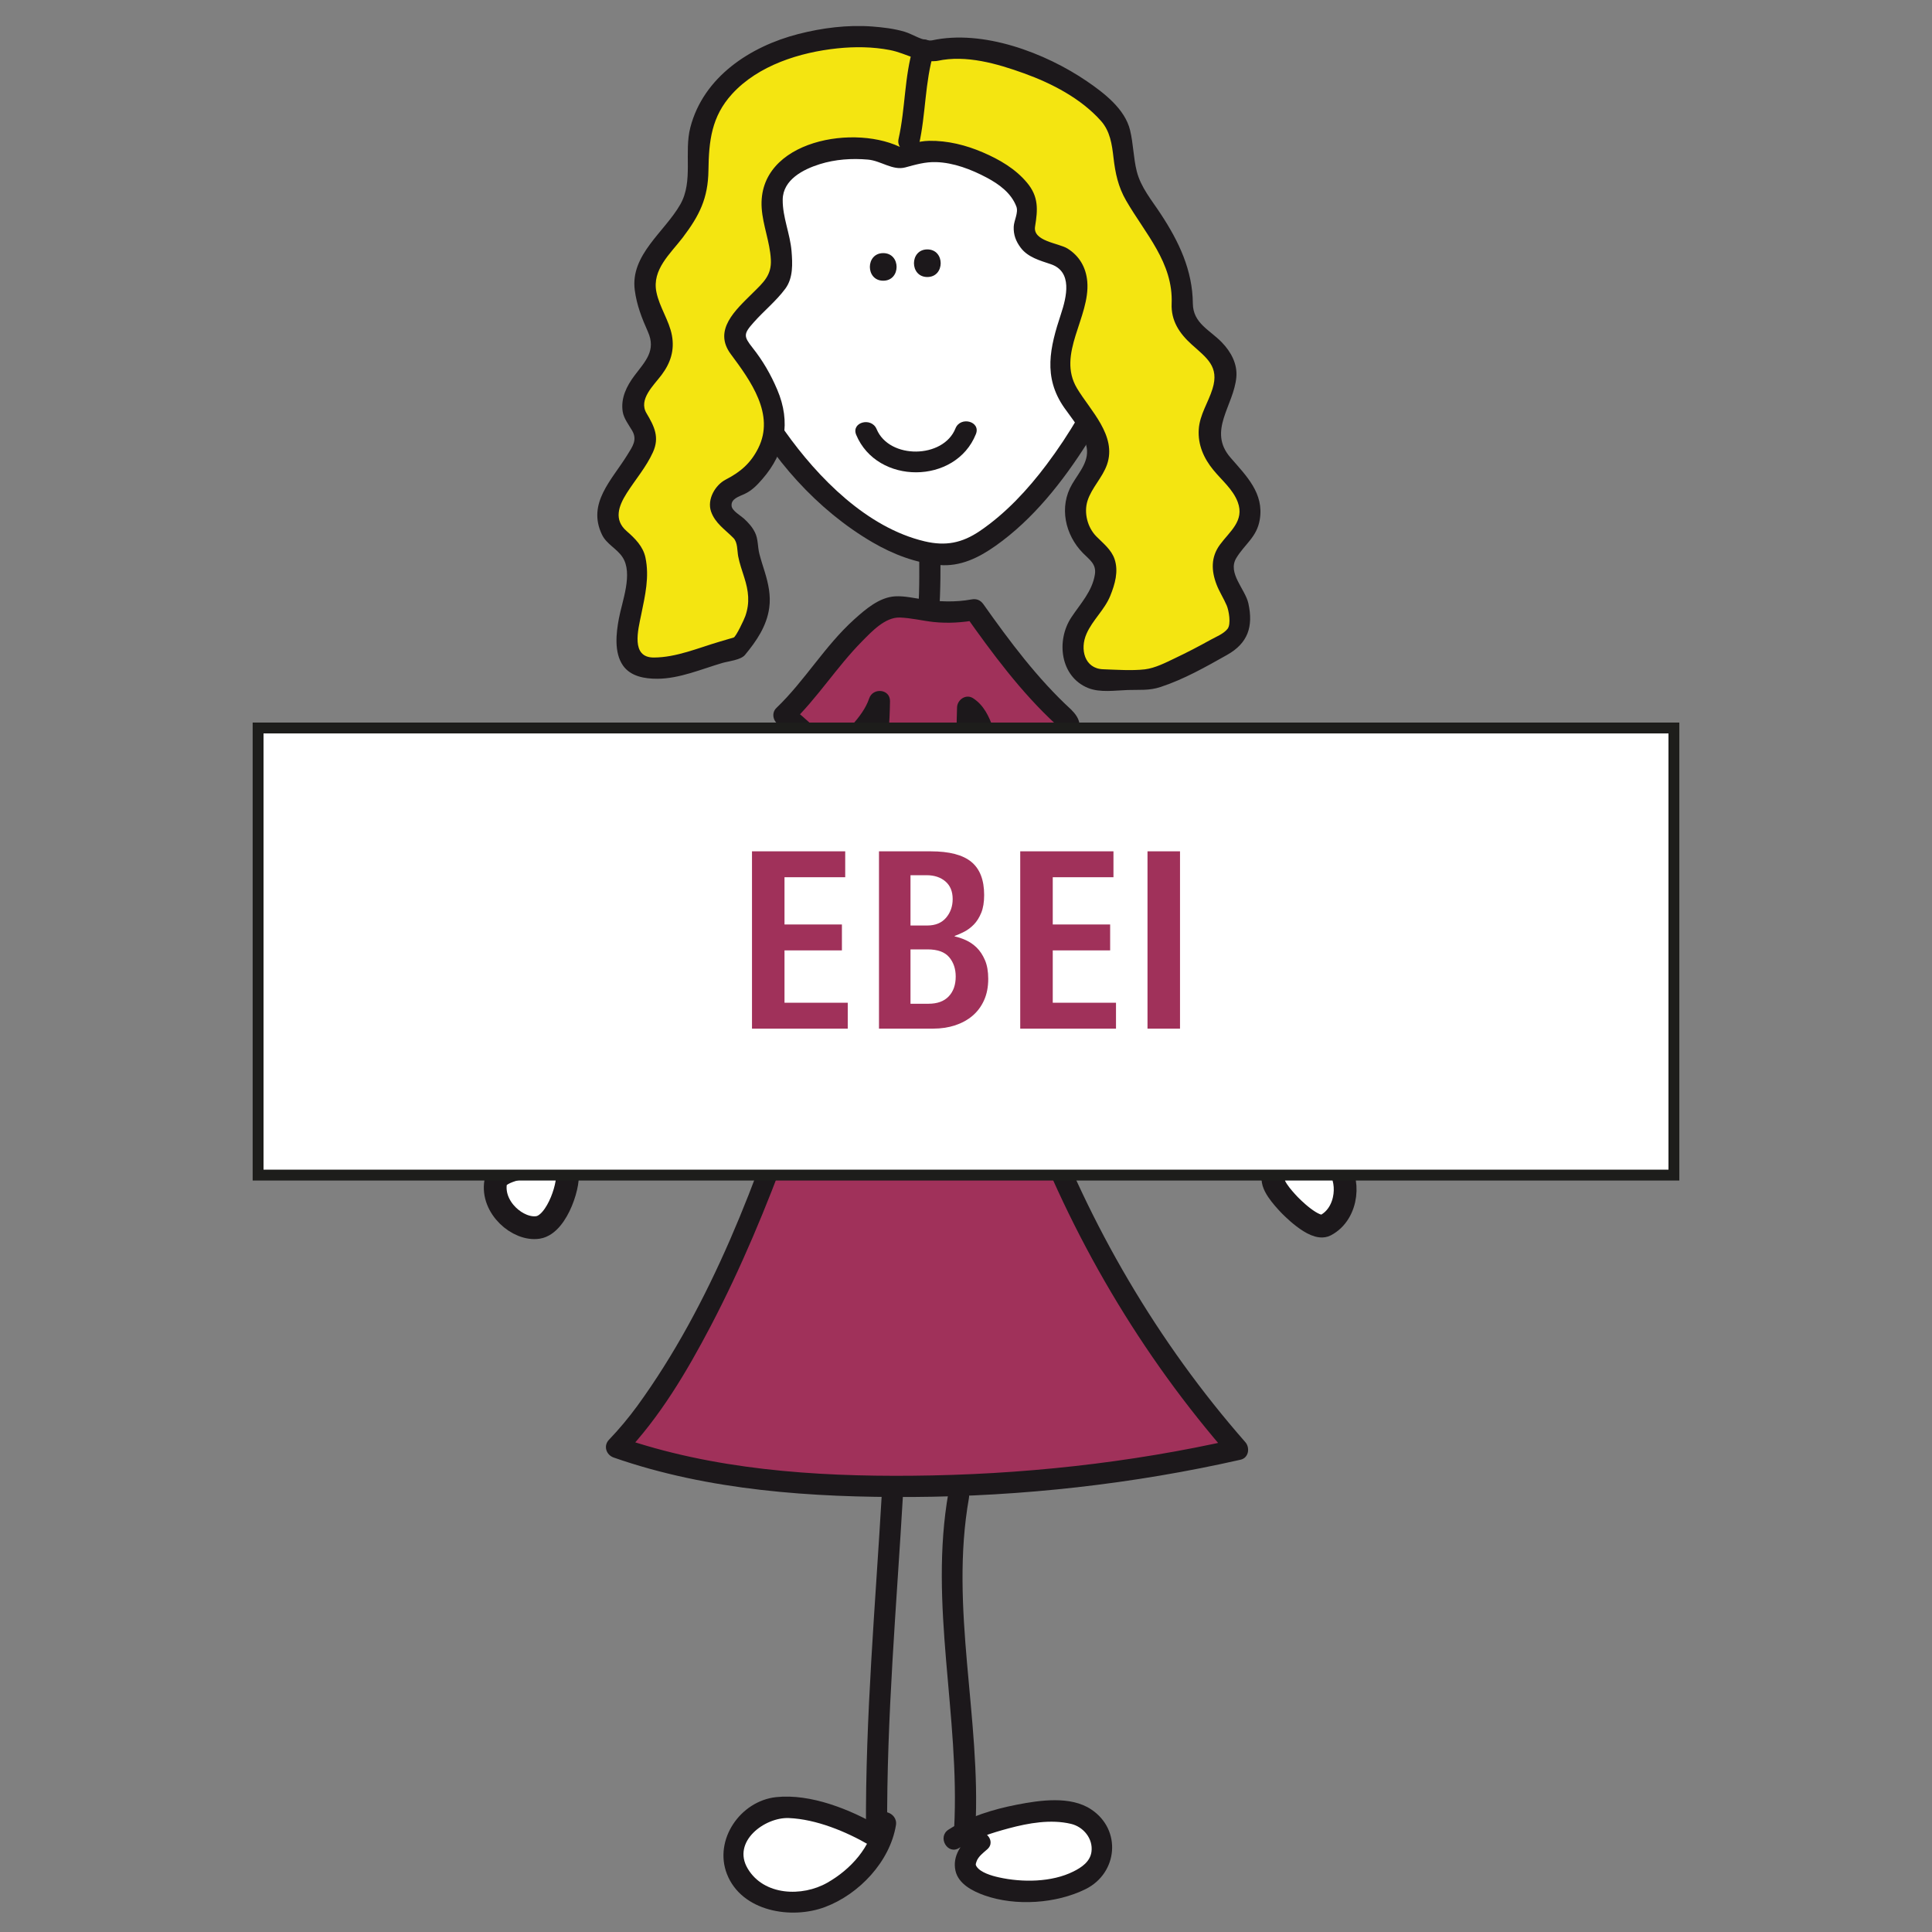
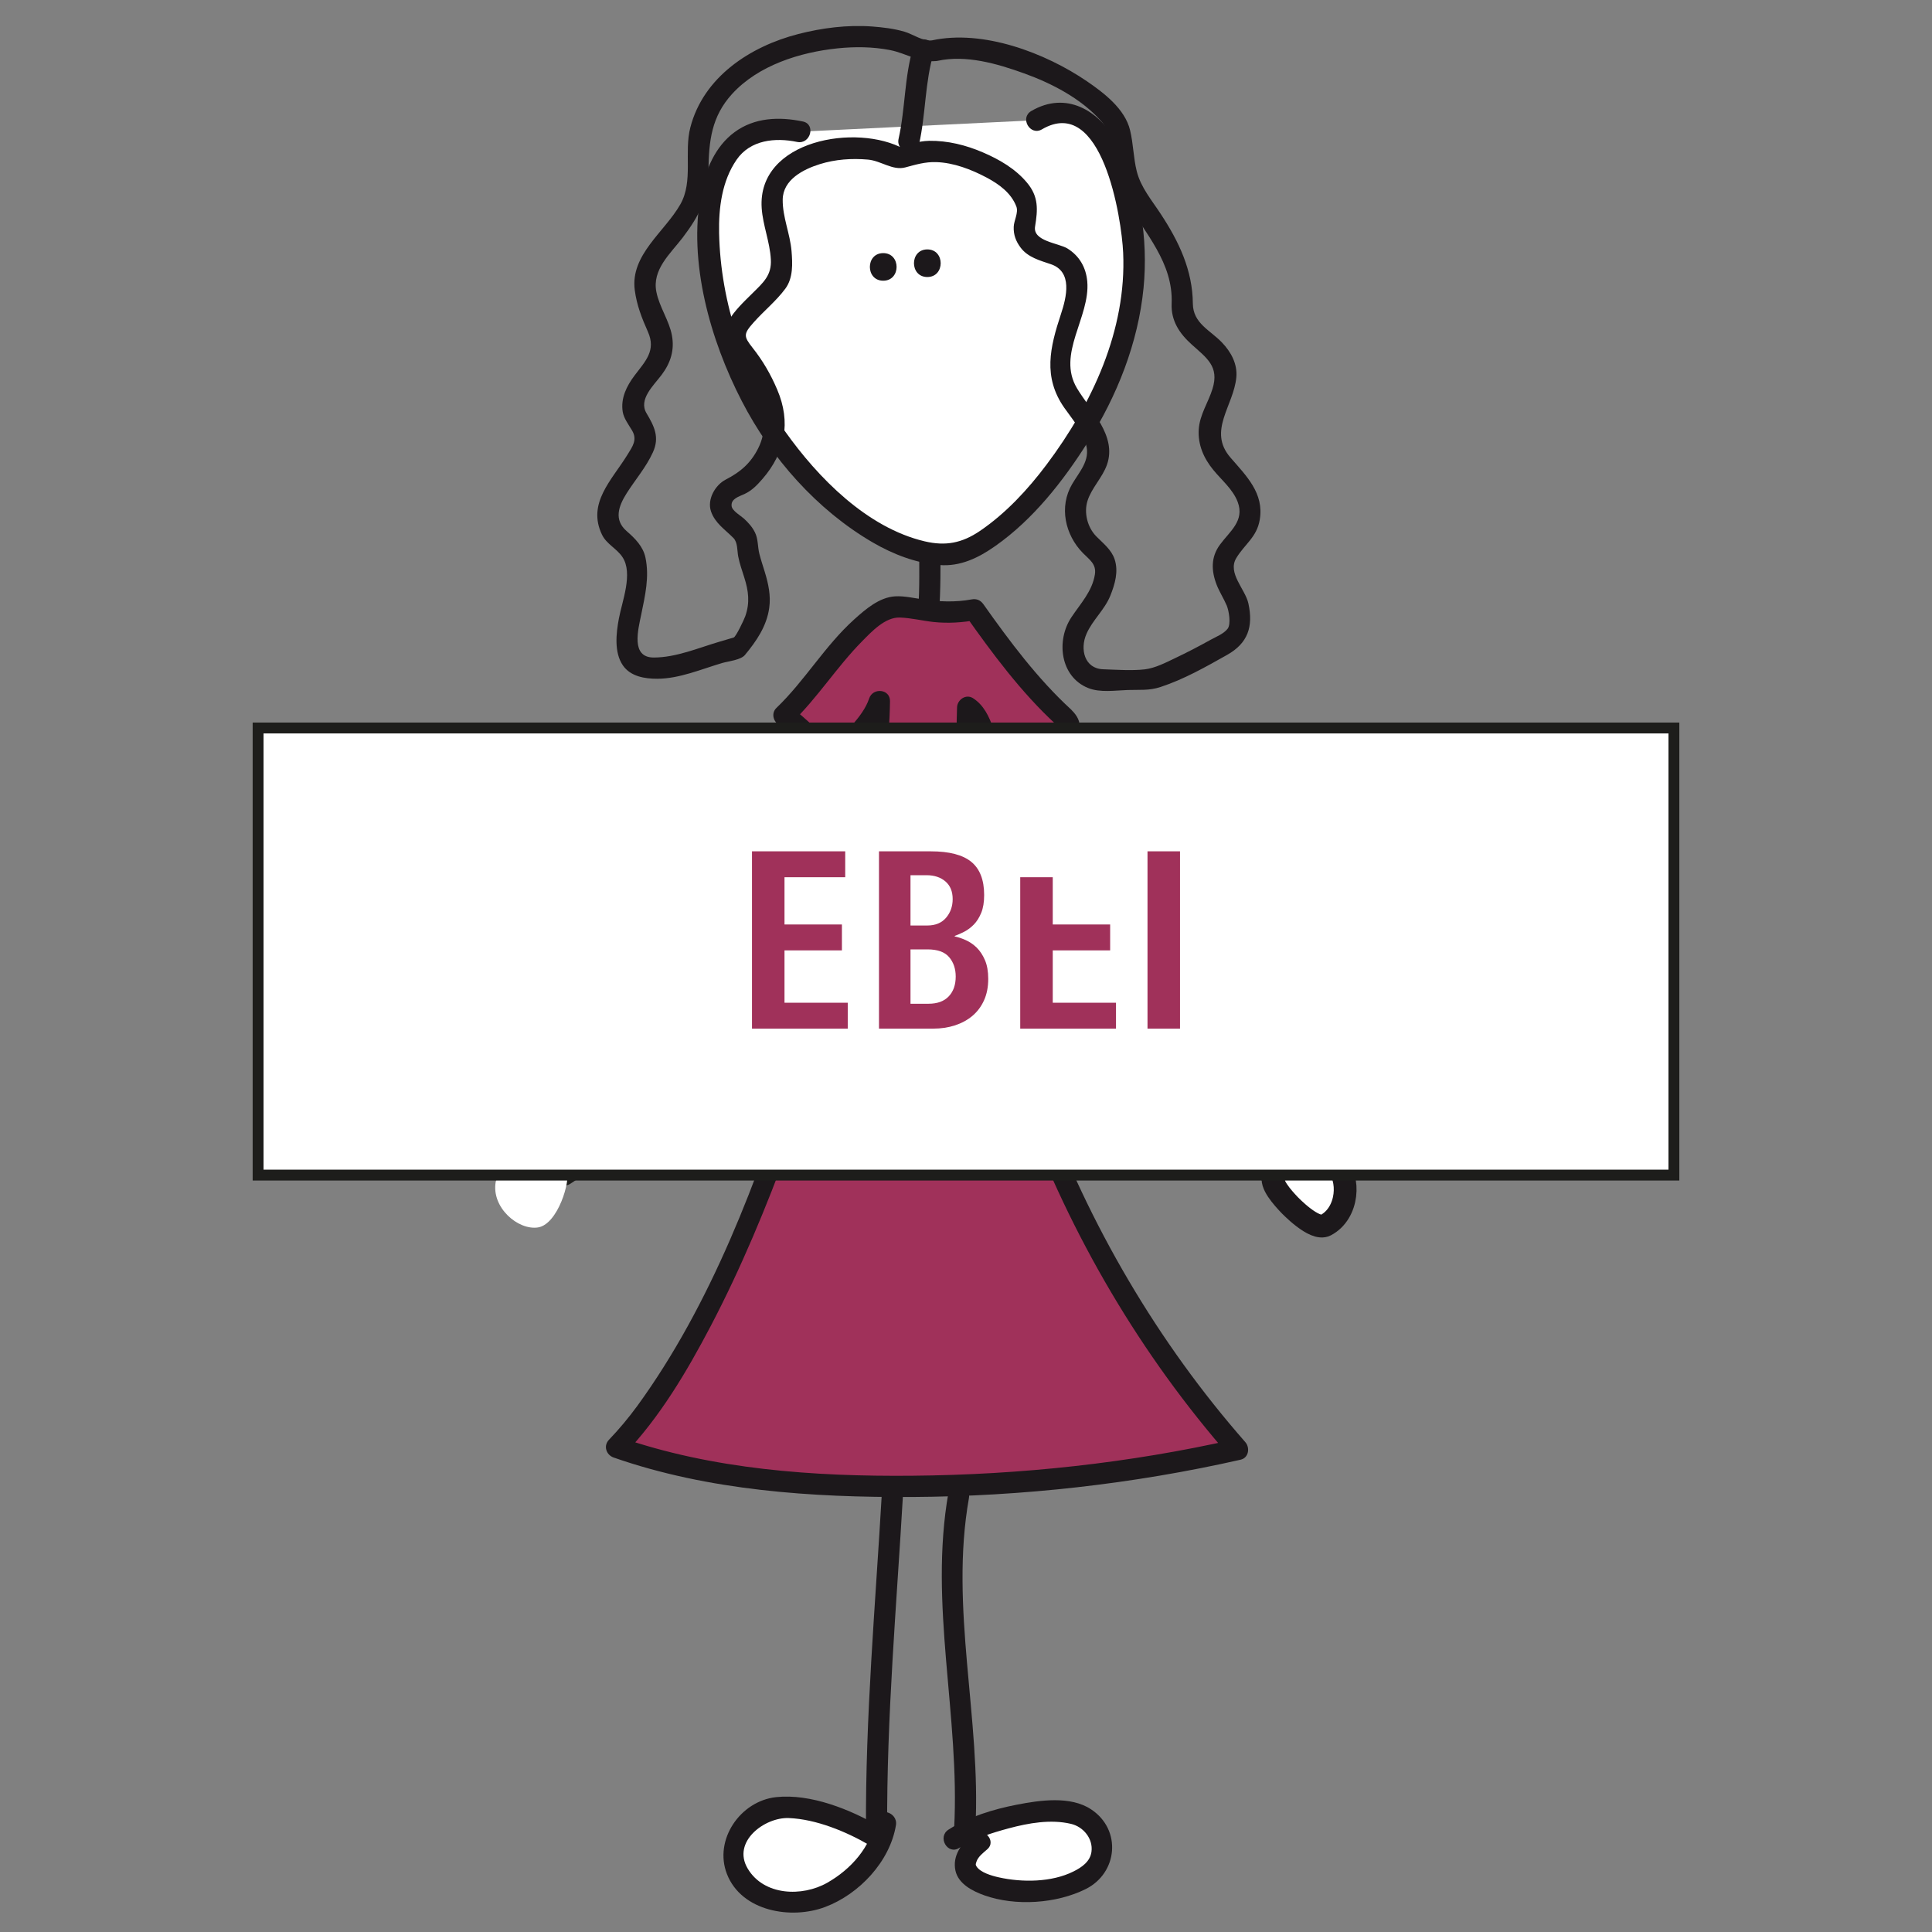
<svg xmlns="http://www.w3.org/2000/svg" id="Ebene_1" viewBox="0 0 141.732 141.732">
  <rect x="0" y="0" width="141.732" height="141.732" fill="#808080" stroke="none" />
  <defs>
    <style>.cls-1,.cls-2,.cls-3,.cls-4,.cls-5{fill:none;}.cls-6{fill:#1c181b;}.cls-2{stroke-width:.797px;}.cls-2,.cls-3{stroke:#1d1d1b;}.cls-7{fill:#a0315a;}.cls-3,.cls-4{stroke-linecap:round;}.cls-3,.cls-4,.cls-5{stroke-miterlimit:10;stroke-width:1.671px;}.cls-8{clip-path:url(#clippath-1);}.cls-9{clip-path:url(#clippath-3);}.cls-10{clip-path:url(#clippath-4);}.cls-11{clip-path:url(#clippath-2);}.cls-12{clip-path:url(#clippath-6);}.cls-13{clip-path:url(#clippath-5);}.cls-14{fill:#6a509d;}.cls-15{fill:#fff;}.cls-4,.cls-5{stroke:#1c181b;}.cls-16{fill:#f4e511;}.cls-17{clip-path:url(#clippath);}</style>
    <clipPath id="clippath">
      <rect class="cls-1" width="141.732" height="141.732" />
    </clipPath>
    <clipPath id="clippath-1">
      <rect class="cls-1" width="141.732" height="141.732" />
    </clipPath>
    <clipPath id="clippath-2">
      <path class="cls-1" d="M66.013,44.52c-2.441.017-6.692,6.469-8.301,7.962,1.625.977,2.446,2.453,4.067,2.936.535-.747,2.675-2.986,2.936-3.975-.166,14.081-9.921,45.03-19.289,54.728,11.627,4.115,31.035,3.48,45.574.165-8.428-9.57-20.707-29.737-19.808-54.444,1.352.73,1.377,4.19,2.73,4.92,1.017-1.658,6.073-2.615,4.287-4.231-2.717-2.449-6.53-7.855-6.53-7.855-1.521.322-2.939.155-4.05-.011-.652-.097-1.199-.195-1.6-.195h-.016" />
    </clipPath>
    <clipPath id="clippath-3">
      <rect class="cls-1" width="141.732" height="141.732" />
    </clipPath>
    <clipPath id="clippath-4">
-       <path class="cls-1" d="M51.19,11.196c.029,3.632.029,3.459-2.218,6.415-.751.87-1.687,1.914-1.674,3.3.198,1.727.581,2.242,1.159,3.624.77,2.069-1.679,3.125-2.041,5.03-.187.866,1.145,1.893.965,2.762-.368,1.559-2.619,3.65-2.796,5.035-.174,2.598,1.901,1.889,2.107,4.309.206,2.073-1.102,4.333-.52,6.403.578,1.555,3.595.841,4.911.309l3.014-.882c2.998-3.484.911-5.026.701-7.619-.008-1.209-1.9-1.716-1.909-2.751-.009-1.559,1.505-1.225,2.251-2.268,1.872-2.09,2.24-3.822.895-6.581-1.534-3.446-3.608-2.91-.796-5.702,1.876-1.913,2.251-1.917,2.05-4.164-.206-2.075-1.543-3.967.333-5.884,1.497-1.567,6.024-2.293,8.3-.924l1.32-.359c2.453-.709,7.187,1.332,7.958,3.402.573,1.208-.552,1.909.21,2.939.763,1.205,2.837.673,3.418,2.396.772,2.248-1.076,4.334-1.059,6.412-.169,2.94,2.074,3.616,2.659,6.033.772,2.242-2.053,3.303-1.472,5.545.401,2.94,3.225,2.053,1.741,5.526-.743,1.736-2.437,2.437-1.853,4.852.424,1.638,1.83,1.573,3.301,1.508.548-.025,1.105-.049,1.623.014,1.32.165,6.399-2.812,6.399-2.812.936-.7.746-1.043.738-2.082-.008-1.209-1.34-2.239-1.158-3.798.181-1.039,1.687-1.74,1.864-2.952.548-2.597-1.913-3.447-2.685-5.344-.956-2.243,1.484-3.814.903-6.061-.387-1.381-2.09-1.889-2.857-3.266-.384-.688-.198-1.554-.202-2.247-.59-2.762-1.542-4.139-3.072-6.379-1.525-2.061-.965-2.931-1.546-5.178-.936-3.332-9.492-7.022-13.578-6.045-.85.202-1.385-.243-1.385-.243-1.03-.505-2.518-.775-4.178-.775-5.063,0-11.721,2.509-11.821,8.502" />
-     </clipPath>
+       </clipPath>
    <clipPath id="clippath-5">
      <rect class="cls-1" width="141.732" height="141.732" />
    </clipPath>
    <clipPath id="clippath-6">
      <rect class="cls-1" width="141.732" height="141.732" />
    </clipPath>
  </defs>
  <g class="cls-17">
    <g class="cls-8">
      <path class="cls-3" d="M59.646,53.111c-.056,3.117-3.432,11.849-6.472,17.912-3.904,7.786-9.056,13.402-11.785,15.114" />
      <path class="cls-15" d="M76.046,8.817c4.696-2.907,7.974,6.049,6.956,13.24-1.286,9.079-9.405,18.171-13.096,18.596-4.989.573-14.089-6.511-16.909-16.943-2.42-8.96-.54-15.441,5.686-14.048" />
      <path class="cls-6" d="M76.437,9.489c4.42-2.585,5.847,6.523,5.958,9.051.256,5.673-2.276,11.091-5.616,15.54-1.369,1.827-3.002,3.588-4.898,4.874-1.307.886-2.507,1.122-4.045.759-4.235-.998-7.826-4.66-10.251-8.078-2.973-4.197-4.725-9.393-4.832-14.538-.037-1.852.21-3.819,1.282-5.377,1.006-1.464,2.837-1.641,4.441-1.307.981.202,1.398-1.299.417-1.501-1.728-.363-3.538-.297-5.006.783-1.439,1.06-2.14,2.788-2.462,4.49-.952,5.043.685,10.766,2.985,15.224,2.161,4.197,5.521,8.003,9.616,10.386,1.497.87,3.15,1.509,4.878,1.654,1.546.131,2.89-.532,4.123-1.402,2.771-1.951,4.964-4.75,6.758-7.587,2.165-3.422,3.711-7.302,4.107-11.351.342-3.555-.227-7.505-1.963-10.655-1.311-2.379-3.736-3.798-6.275-2.309-.866.507-.083,1.851.783,1.344" />
      <path class="cls-6" d="M68.029,20.322c1.307,0,1.307-2.025,0-2.025-1.307,0-1.307,2.025,0,2.025" />
      <path class="cls-6" d="M64.794,20.593c1.307,0,1.307-2.024,0-2.024-1.307,0-1.307,2.024,0,2.024" />
-       <path class="cls-6" d="M70.092,31.431c-.891,2.227-4.853,2.276-5.781.054-.379-.916-1.884-.516-1.501.412,1.534,3.686,7.299,3.67,8.783-.054.371-.932-1.134-1.331-1.501-.412" />
      <path class="cls-6" d="M67.436,41.044c.008,1.649.016,3.344-.206,4.981-.132.981,1.369,1.406,1.505.416.239-1.785.264-3.599.259-5.397-.004-1.006-1.562-1.006-1.558,0" />
      <path class="cls-14" d="M78.21,52.581c-2.717-2.449-6.531-7.855-6.531-7.855-2.425.511-4.585-.214-5.666-.206-2.441.016-6.692,6.469-8.3,7.962,1.625.977,2.445,2.453,4.066,2.936.536-.747,2.676-2.985,2.936-3.975-.165,14.081-9.921,45.03-19.289,54.728,11.628,4.115,31.036,3.48,45.575.165-8.429-9.57-20.708-29.737-19.809-54.444,1.353.73,1.377,4.19,2.73,4.919,1.018-1.657,6.073-2.614,4.288-4.23" />
    </g>
    <g class="cls-11">
      <rect class="cls-7" x="45.425" y="44.512" width="45.575" height="65.774" />
    </g>
    <g class="cls-9">
      <path class="cls-6" d="M78.555,52.031c-2.445-2.247-4.494-4.993-6.408-7.698-.218-.309-.507-.429-.878-.359-1.183.219-2.363.169-3.55,0-.672-.095-1.365-.264-2.049-.227-1.159.066-2.173.945-2.994,1.683-2.16,1.942-3.632,4.506-5.715,6.502-.379.359-.259.961.157,1.225,1.493.956,2.528,2.412,4.251,3.014.355.119.68-.091.878-.359,1.002-1.34,2.474-2.536,3.014-4.16-.507-.07-1.018-.141-1.525-.206-.062,3.999-.726,7.978-1.522,11.891-.997,4.87-2.313,9.673-3.822,14.407-2.795,8.766-6.193,17.911-11.652,25.411-.635.866-1.324,1.691-2.066,2.466-.425.446-.206,1.109.342,1.303,6.964,2.433,14.58,2.936,21.903,2.895,8.078-.046,16.209-.949,24.088-2.734.606-.136.709-.887.342-1.299-12.802-14.592-20.232-34.479-19.581-53.895-.392.222-.784.449-1.171.672.771.495.969,1.909,1.249,2.713.301.862.689,1.703,1.481,2.206.379.243.833.062,1.068-.276.642-.924,1.657-1.035,2.156-1.45,1.984-1.651,2.576-1.744,2.641-2.449.049-.539-.343-.984-.637-1.276-.713-.709-1.814.392-1.101,1.101.227.227.111.202-.223.441-.47.342-1.01.598-1.525.87-.982.515-2.017,1.039-2.66,1.975.359-.091.713-.185,1.068-.28-.771-.491-.969-1.905-1.249-2.709-.305-.862-.693-1.703-1.485-2.21-.515-.33-1.15.107-1.171.672-.663,19.837,6.969,40.099,20.04,54.996.115-.433.231-.87.342-1.303-7.756,1.757-15.722,2.606-23.672,2.676-7.187.066-14.654-.453-21.486-2.837.115.433.226.866.342,1.299,2.626-2.746,4.601-6.086,6.358-9.434,2.239-4.272,4.094-8.754,5.756-13.281,3.29-8.956,5.946-18.353,7.071-27.849.186-1.562.306-3.137.33-4.712.017-.912-1.257-1.023-1.529-.207-.479,1.435-1.967,2.59-2.858,3.786.293-.12.586-.24.878-.359-1.517-.528-2.544-2-3.879-2.854.053.409.107.813.16,1.221,1.897-1.818,3.324-4.111,5.179-5.987.697-.705,1.682-1.773,2.763-1.744.82.025,1.649.235,2.465.326,1.081.115,2.149.045,3.212-.153-.292-.119-.585-.239-.878-.359,1.988,2.812,4.111,5.682,6.651,8.016.738.676,1.843-.421,1.101-1.101" />
      <path class="cls-15" d="M70.33,109.696c-1.554,8.412.928,16.295.445,24.451" />
      <path class="cls-6" d="M69.58,109.489c-1.46,8.238.858,16.398.416,24.657-.049,1.006,1.509.998,1.559,0,.429-8.102-1.905-16.167-.474-24.245.173-.981-1.328-1.402-1.501-.412" />
      <path class="cls-15" d="M65.475,109.484c-.478,8.403-1.229,16.559-1.167,24.711" />
      <path class="cls-6" d="M64.696,109.484c-.474,8.23-1.216,16.456-1.167,24.711.004,1.002,1.559,1.002,1.554,0-.045-8.255.697-16.481,1.171-24.711.058-1.002-1.5-.998-1.558,0" />
      <path class="cls-15" d="M69.974,134.893c1.88-1.249,9.141-3.525,10.514-.569,3.01,6.152-13.986,5.286-8.626.804" />
      <path class="cls-6" d="M70.368,135.565c1.097-.701,2.387-1.101,3.637-1.439,1.451-.388,3.084-.68,4.568-.326.899.211,1.629,1.081,1.497,2.05-.099.721-.717,1.142-1.324,1.443-1.599.8-3.764.812-5.475.429-.545-.12-1.34-.359-1.625-.788-.095-.144-.074-.173-.004-.383.115-.347.511-.648.771-.875.767-.655-.342-1.752-1.101-1.101-.783.677-1.455,1.571-1.22,2.656.214.981,1.278,1.513,2.127,1.814,2.285.808,5.274.61,7.435-.466,2.346-1.175,2.647-4.342.4-5.838-1.522-1.019-3.794-.672-5.468-.347-1.699.33-3.538.887-5.001,1.827-.846.54-.067,1.888.783,1.344" />
      <path class="cls-15" d="M64.174,134.688c-1.625-.977-5.95-2.672-7.834-1.917-2.689,1.006-3.208,3.975-1.58,5.442,4.074,3.678,9.703-.812,10.218-4.519" />
      <path class="cls-6" d="M64.567,134.016c-2.157-1.262-5.096-2.453-7.641-2.177-2.618.289-4.572,3.129-3.599,5.636,1.076,2.763,4.738,3.357,7.207,2.421,2.491-.936,4.75-3.328,5.192-5.995.165-.982-1.336-1.402-1.501-.413-.334,2.016-1.802,3.645-3.538,4.631-1.835,1.043-4.647.96-5.835-1.039-1.179-1.98,1.254-3.781,3.019-3.707,2,.082,4.201.989,5.913,1.987.865.507,1.649-.837.783-1.344" />
    </g>
    <g class="cls-10">
-       <rect class="cls-16" x="44.435" y="1.818" width="47.201" height="48.25" />
-     </g>
+       </g>
    <g class="cls-13">
      <path class="cls-6" d="M68.779,4.464c2.095-.458,4.387.21,6.354.92,2.045.738,4.173,1.843,5.636,3.488.668.754.804,1.711.916,2.684.132,1.142.342,2.148.927,3.158,1.398,2.425,3.464,4.561,3.34,7.558-.053,1.254.565,2.182,1.464,2.994,1.109.998,2.045,1.616,1.534,3.257-.309,1.006-.944,1.901-1.01,2.986-.07,1.117.367,2.111,1.068,2.964.614.755,1.443,1.423,1.793,2.359.516,1.385-.598,2.156-1.311,3.133-.664.907-.635,1.901-.239,2.928.206.532.524,1.01.746,1.538.149.359.33,1.348.058,1.699-.293.375-.849.585-1.249.808-.858.478-1.724.928-2.61,1.348-.673.322-1.452.726-2.206.817-.953.111-2.091.028-3.06-.005-1.373-.045-1.723-1.476-1.224-2.601.441-1.011,1.323-1.753,1.744-2.788.342-.853.618-1.781.317-2.688-.239-.705-.841-1.163-1.34-1.67-.651-.66-.924-1.732-.647-2.61.301-.952,1.097-1.703,1.431-2.659.738-2.124-1.229-3.967-2.202-5.596-1.509-2.519.977-5.212.754-7.83-.09-1.031-.577-1.88-1.451-2.424-.652-.404-2.557-.528-2.379-1.613.202-1.237.272-2.189-.594-3.22-.849-1.018-2.029-1.703-3.233-2.218-1.241-.536-2.585-.87-3.941-.85-.833.017-1.654.31-2.45.524.202.029.404.054.602.078-3.443-1.917-10.77-.676-10.44,4.33.087,1.278.602,2.478.672,3.764.07,1.171-.556,1.703-1.344,2.483-1.245,1.237-2.911,2.705-1.591,4.473,1.443,1.942,3.257,4.42,2.008,6.903-.557,1.109-1.316,1.748-2.38,2.296-.775.4-1.385,1.456-1.08,2.342.301.866,1.023,1.316,1.641,1.943.322.325.272.927.351,1.348.103.532.288,1.043.449,1.558.309.978.421,1.835.074,2.825-.082.243-.688,1.521-.853,1.571-.347.103-.689.202-1.035.305-1.559.458-3.183,1.159-4.82,1.163-1.707.008-1.159-2.025-.928-3.155.285-1.397.61-2.758.309-4.181-.173-.816-.767-1.406-1.369-1.929-.969-.833-.606-1.843-.004-2.792.639-1.006,1.427-1.909,1.922-3.001.499-1.097.107-1.893-.47-2.862-.607-1.014.515-2.029,1.105-2.812.659-.878.96-1.81.758-2.903-.202-1.088-.915-2.066-1.138-3.179-.334-1.641,1.019-2.804,1.926-3.987,1.229-1.621,1.864-2.882,1.892-4.936.029-2.156.223-3.95,1.736-5.607,1.922-2.103,4.973-3.056,7.727-3.344,1.274-.132,2.586-.12,3.843.123,1.249.24,2.19.982,3.501.792.994-.144.569-1.645-.412-1.501-.64.091-1.39-.449-1.996-.631-.775-.231-1.592-.325-2.396-.387-1.81-.132-3.661.103-5.409.552-3.534.907-6.96,3.15-7.921,6.849-.478,1.839.231,3.946-.734,5.645-1.151,2.028-3.686,3.707-3.344,6.296.144,1.097.519,2.057.965,3.055.61,1.373-.178,2.149-.982,3.208-.589.784-1.026,1.674-.866,2.668.079.478.442.952.681,1.357.412.688.041,1.175-.342,1.797-1.134,1.843-2.973,3.546-1.86,5.855.33.689,1.088,1.019,1.497,1.637.804,1.196-.029,3.258-.26,4.523-.202,1.077-.359,2.487.301,3.435.561.808,1.608.977,2.523.973,1.621-.004,3.237-.709,4.779-1.162.417-.12,1.344-.215,1.645-.582.846-1.018,1.596-2.115,1.782-3.451.128-.903-.062-1.781-.326-2.643-.136-.441-.281-.878-.396-1.324-.132-.515-.082-1.084-.321-1.566-.198-.405-.487-.722-.813-1.023-.235-.21-.866-.573-.903-.915-.066-.545.561-.705.944-.887.553-.26.92-.647,1.312-1.097,1.686-1.934,2.107-4.181,1.092-6.556-.478-1.125-1.055-2.123-1.814-3.08-.66-.837-.672-1.01.087-1.859.754-.85,1.649-1.563,2.325-2.478.577-.788.524-1.84.45-2.755-.108-1.278-.66-2.478-.648-3.764.013-1.481,1.526-2.235,2.722-2.61,1.138-.355,2.342-.437,3.529-.334.957.082,1.814.824,2.746.573.763-.206,1.456-.413,2.26-.388,1.282.037,2.585.54,3.703,1.134.911.482,1.805,1.134,2.181,2.124.169.449-.178,1.026-.194,1.488-.021.586.157,1.056.503,1.521.532.718,1.414.949,2.218,1.221,1.617.548,1.159,2.408.742,3.666-.803,2.432-1.331,4.601.24,6.857.626.89,1.311,1.661,1.608,2.733.313,1.134-.483,1.955-1.023,2.874-.981,1.662-.524,3.728.792,5.064.486.494.998.804.874,1.575-.198,1.233-1.056,2.131-1.719,3.129-1.147,1.72-.817,4.367,1.216,5.191.882.359,2,.178,2.919.149.87-.029,1.567.058,2.408-.223,1.707-.56,3.319-1.476,4.878-2.354,1.517-.854,1.934-2.062,1.559-3.777-.231-1.047-1.547-2.222-.891-3.319.623-1.035,1.505-1.526,1.724-2.812.334-1.955-.99-3.225-2.153-4.573-1.686-1.954.243-3.785.437-5.888.087-.99-.4-1.864-1.059-2.552-.883-.916-2.116-1.402-2.132-2.85-.021-2.449-1.023-4.552-2.359-6.58-.659-1.011-1.455-1.934-1.756-3.126-.248-.985-.248-2.02-.491-3.014-.375-1.563-1.917-2.734-3.162-3.587-3.064-2.091-7.633-3.818-11.372-3.002-.982.215-.565,1.715.412,1.501" />
      <path class="cls-6" d="M67.004,3.429c-.668,2.206-.581,4.519-1.084,6.754-.219.977,1.282,1.394,1.5.412.503-2.23.421-4.552,1.085-6.754.293-.96-1.208-1.369-1.501-.412" />
      <path class="cls-4" d="M76.354,55.219c1.423,4.894,3.754,11.168,7.676,17.912,4.112,7.068,5.817,9.545,9.508,13.27" />
      <path class="cls-15" d="M93.442,86.242c.339-.651,3.488-1.872,4.559-.848,1.062,1.016.933,3.598-.751,4.488-.82.434-2.615-1.45-2.696-1.536-.427-.459-1.416-1.519-1.112-2.104" />
      <path class="cls-5" d="M93.442,86.242c.339-.651,3.488-1.872,4.559-.848,1.062,1.016.933,3.598-.751,4.488-.82.434-2.615-1.45-2.696-1.536-.427-.459-1.416-1.519-1.112-2.104Z" />
      <path class="cls-15" d="M41.57,85.913c.31.665-.64,3.907-2.104,4.132-1.454.223-3.423-1.453-3.103-3.329.156-.915,2.744-1.192,2.861-1.203.624-.059,2.068-.197,2.346.4" />
-       <path class="cls-5" d="M41.57,85.913c.31.665-.64,3.907-2.104,4.132-1.454.223-3.423-1.453-3.103-3.329.156-.915,2.744-1.192,2.861-1.203.624-.059,2.068-.197,2.346.4Z" />
    </g>
    <rect class="cls-15" x="18.934" y="53.406" width="103.864" height="32.799" />
    <g class="cls-12">
-       <path class="cls-7" d="M84.181,75.461h2.385v-13.007h-2.385v13.007ZM74.844,75.461h7.026v-1.901h-4.64v-3.839h4.211v-1.9h-4.211v-3.466h4.454v-1.901h-6.84v13.007ZM64.483,75.461h3.97c.584,0,1.121-.081,1.612-.242.49-.162.916-.394,1.276-.699.36-.304.643-.683.848-1.137.205-.453.308-.978.308-1.574,0-.547-.081-1.007-.243-1.379-.161-.373-.363-.677-.605-.914-.243-.235-.51-.419-.802-.549-.292-.131-.562-.221-.81-.27v-.038c.211-.074.444-.177.699-.307.254-.131.49-.308.708-.531.217-.224.397-.51.54-.858.143-.347.214-.782.214-1.304,0-1.106-.314-1.916-.941-2.432-.627-.515-1.618-.773-2.972-.773h-3.802v13.007ZM66.794,69.647h1.249c.733,0,1.261.189,1.584.568.323.379.484.855.484,1.426,0,.609-.171,1.093-.512,1.453-.342.361-.836.541-1.482.541h-1.323v-3.988ZM66.794,64.205h1.174c.571,0,1.034.153,1.389.457.354.305.531.736.531,1.295,0,.534-.162.991-.485,1.37-.323.379-.783.568-1.379.568h-1.23v-3.69ZM55.166,75.461h7.025v-1.901h-4.64v-3.839h4.212v-1.9h-4.212v-3.466h4.454v-1.901h-6.839v13.007Z" />
+       <path class="cls-7" d="M84.181,75.461h2.385v-13.007h-2.385v13.007ZM74.844,75.461h7.026v-1.901h-4.64v-3.839h4.211v-1.9h-4.211v-3.466h4.454h-6.84v13.007ZM64.483,75.461h3.97c.584,0,1.121-.081,1.612-.242.49-.162.916-.394,1.276-.699.36-.304.643-.683.848-1.137.205-.453.308-.978.308-1.574,0-.547-.081-1.007-.243-1.379-.161-.373-.363-.677-.605-.914-.243-.235-.51-.419-.802-.549-.292-.131-.562-.221-.81-.27v-.038c.211-.074.444-.177.699-.307.254-.131.49-.308.708-.531.217-.224.397-.51.54-.858.143-.347.214-.782.214-1.304,0-1.106-.314-1.916-.941-2.432-.627-.515-1.618-.773-2.972-.773h-3.802v13.007ZM66.794,69.647h1.249c.733,0,1.261.189,1.584.568.323.379.484.855.484,1.426,0,.609-.171,1.093-.512,1.453-.342.361-.836.541-1.482.541h-1.323v-3.988ZM66.794,64.205h1.174c.571,0,1.034.153,1.389.457.354.305.531.736.531,1.295,0,.534-.162.991-.485,1.37-.323.379-.783.568-1.379.568h-1.23v-3.69ZM55.166,75.461h7.025v-1.901h-4.64v-3.839h4.212v-1.9h-4.212v-3.466h4.454v-1.901h-6.839v13.007Z" />
    </g>
    <rect class="cls-2" x="18.934" y="53.406" width="103.864" height="32.799" />
  </g>
</svg>